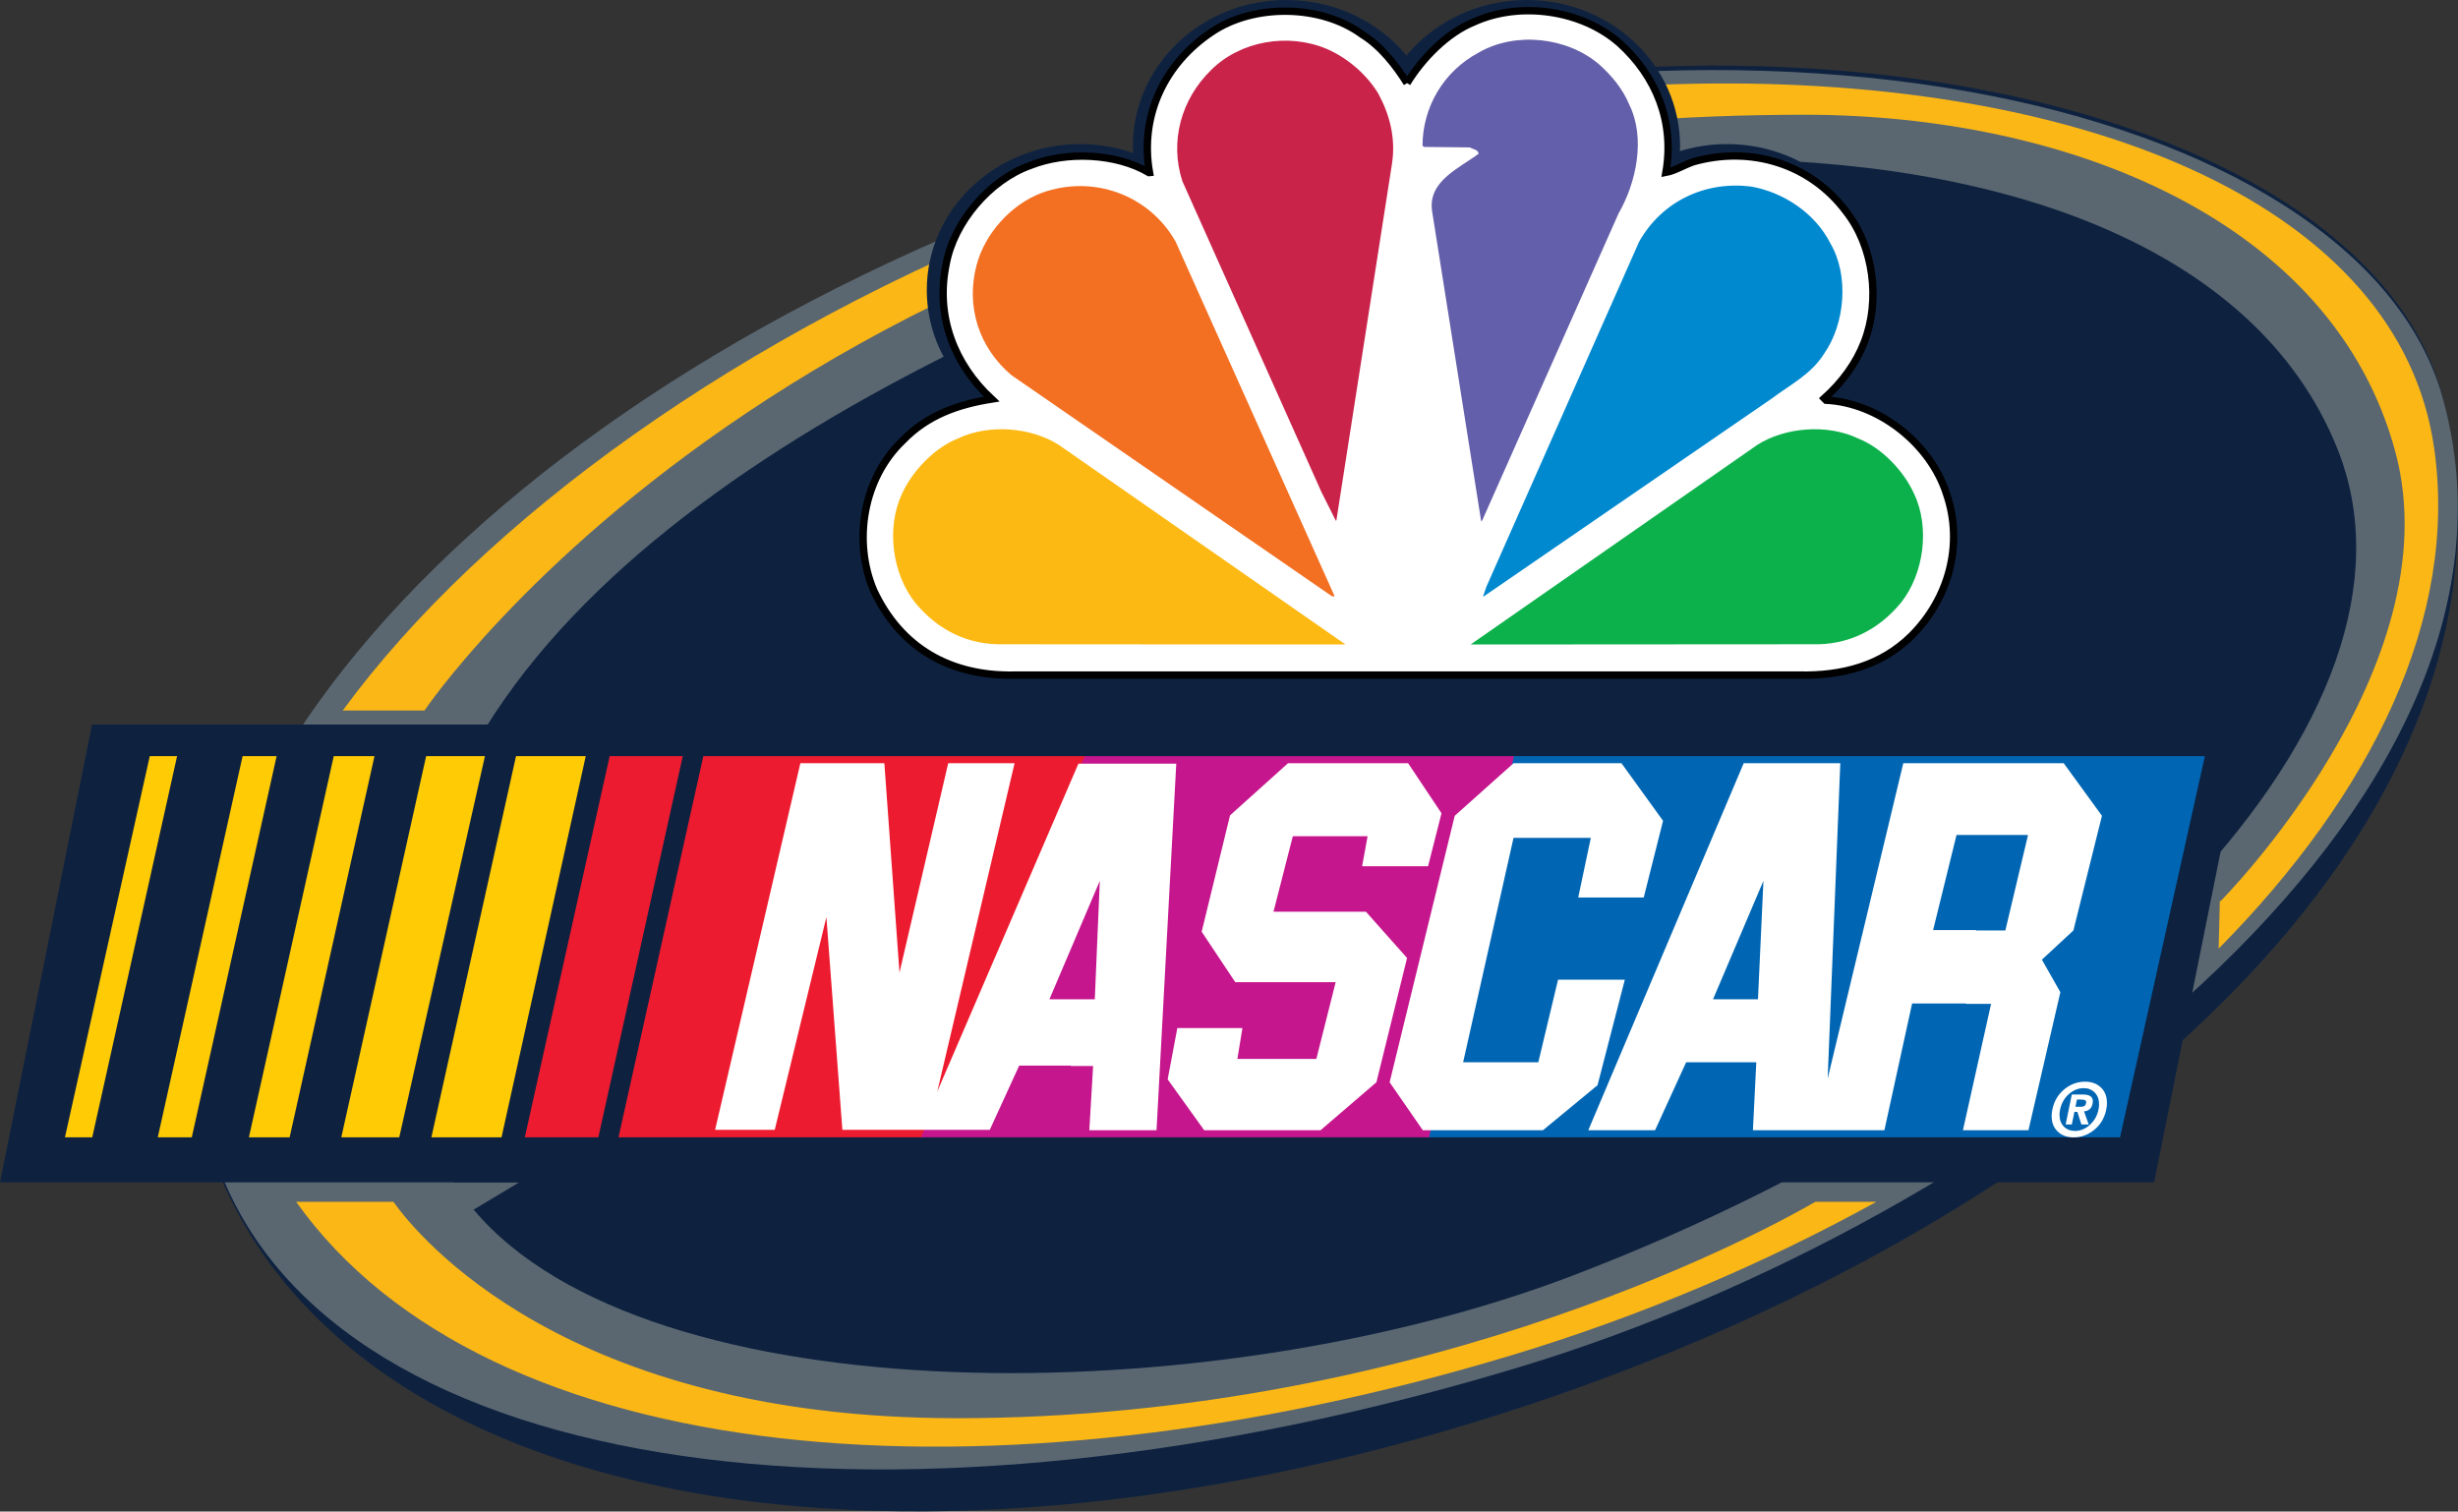
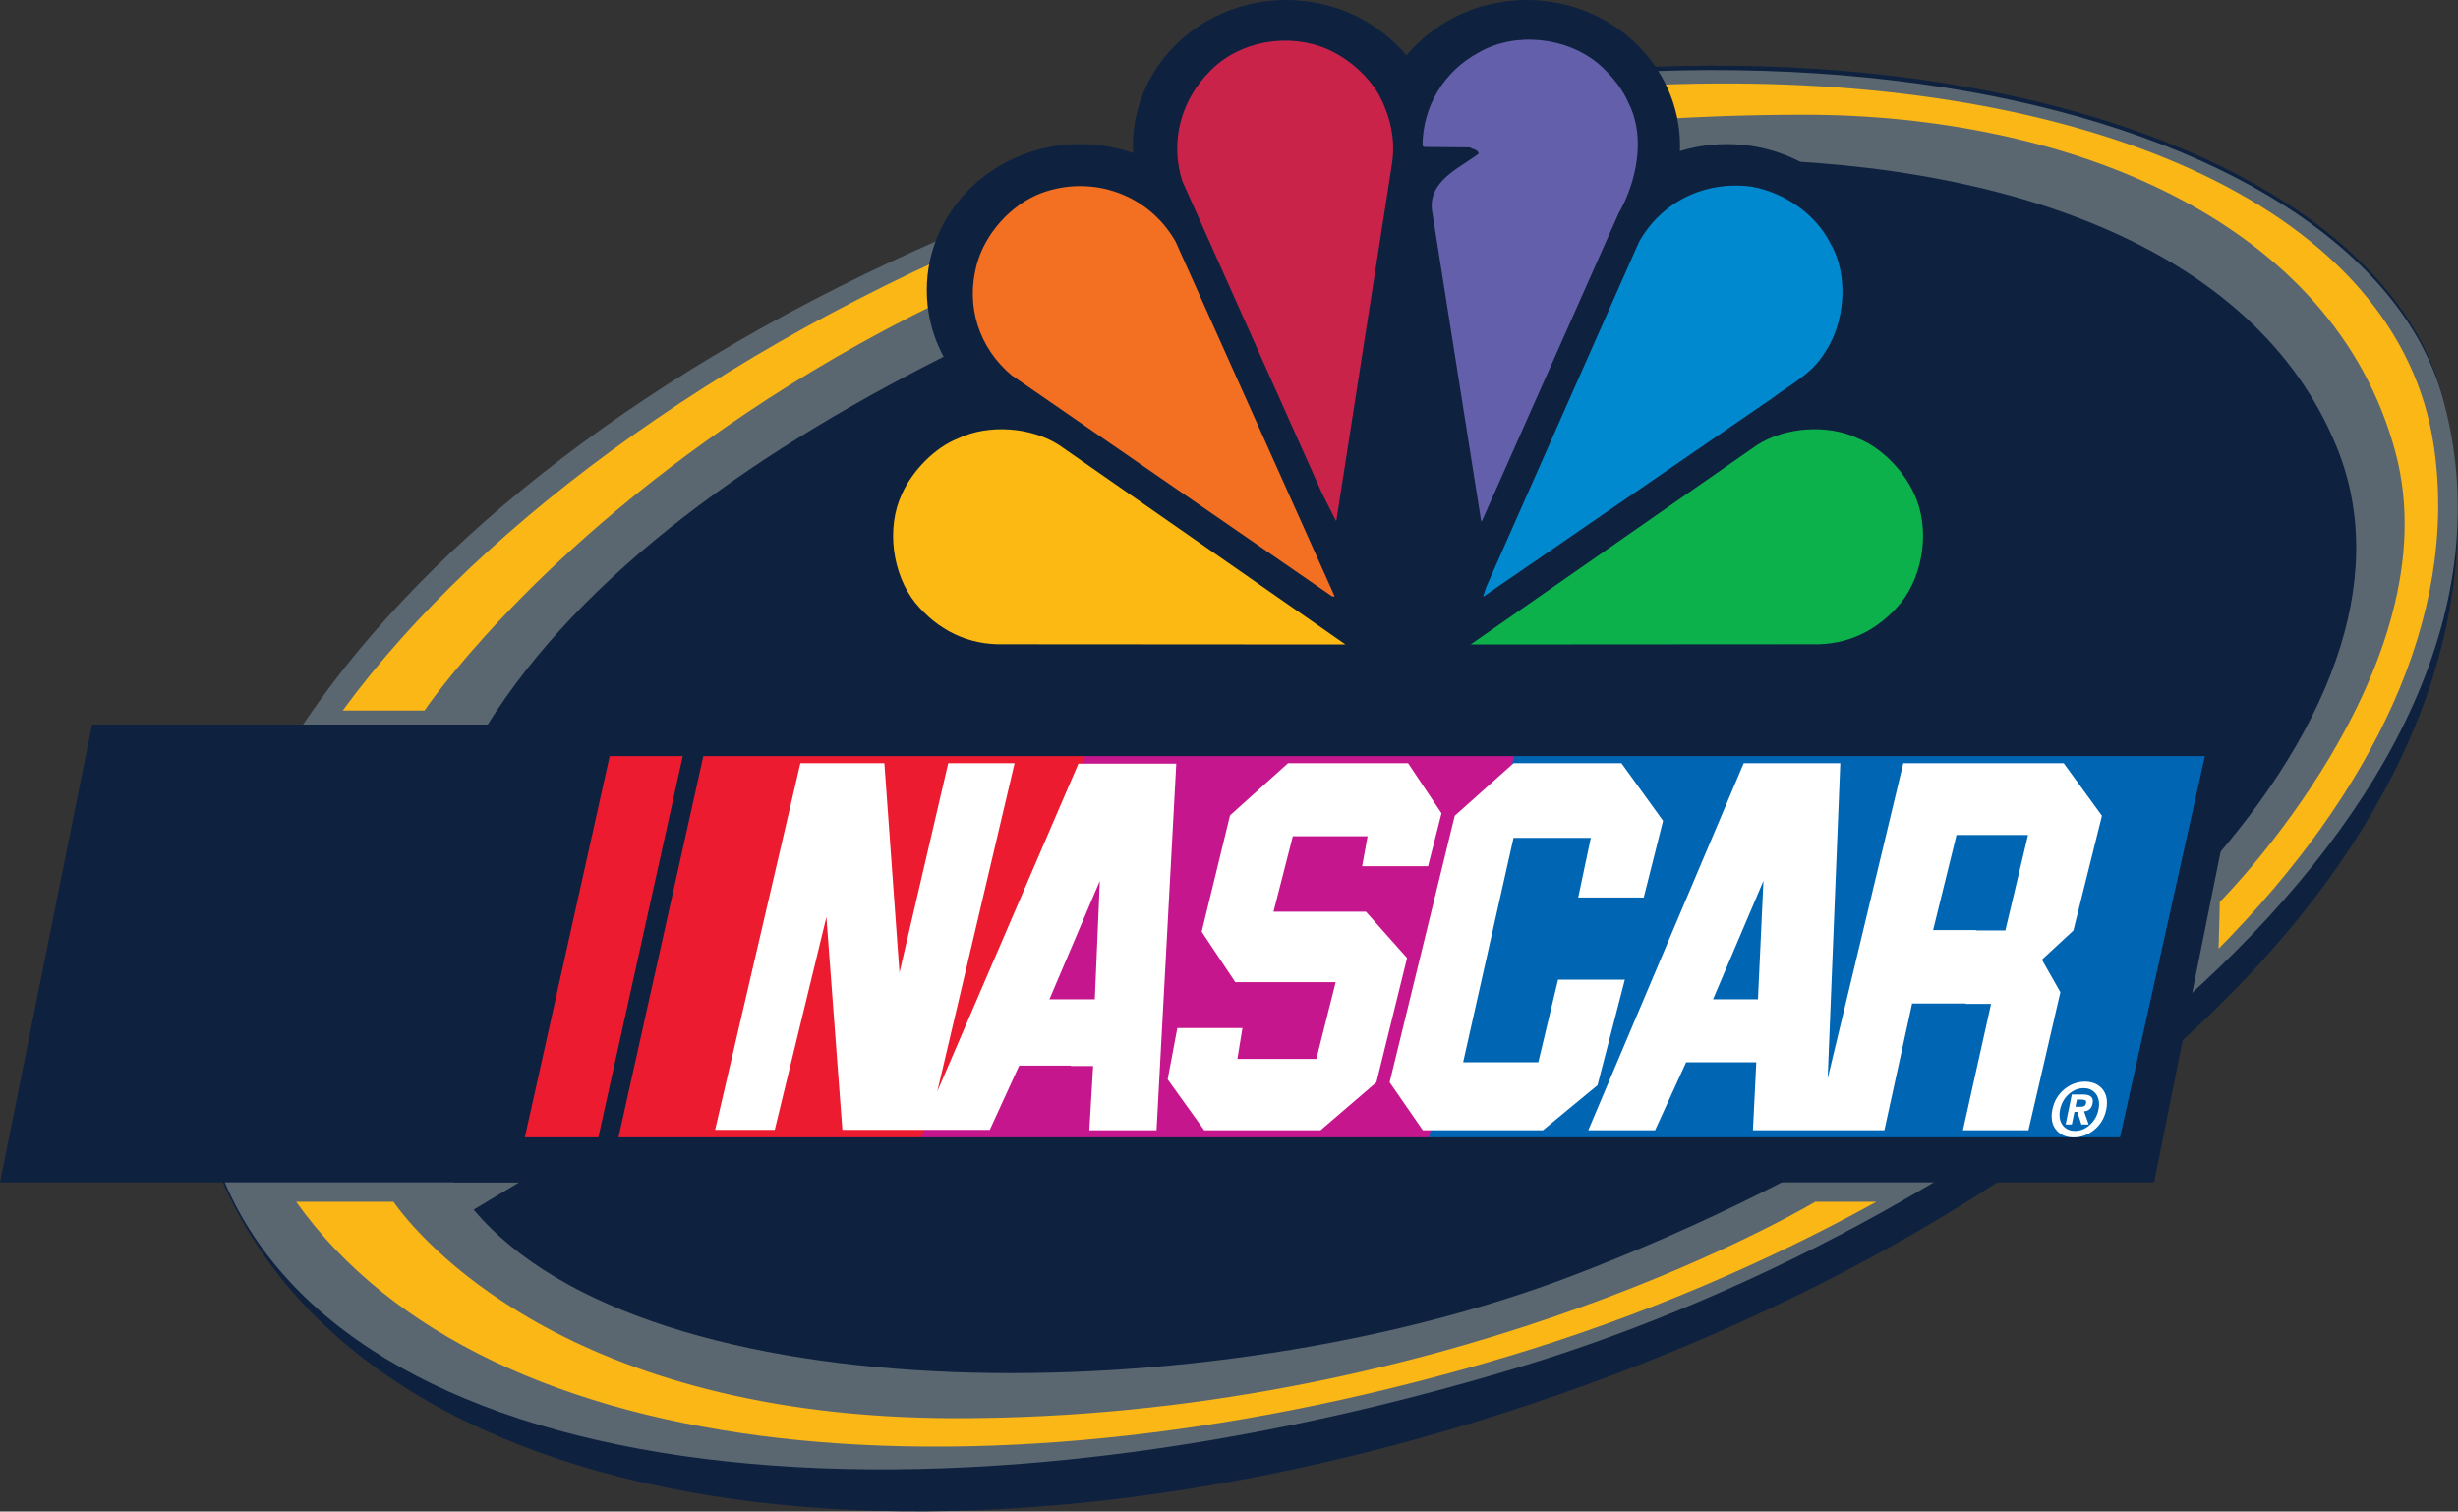
<svg xmlns="http://www.w3.org/2000/svg" xmlns:ns1="http://www.inkscape.org/namespaces/inkscape" xmlns:ns2="http://sodipodi.sourceforge.net/DTD/sodipodi-0.dtd" id="svg3183" version="1.1" ns1:version="0.48.5 r10040" width="1000" height="615" ns2:docname="NASCAR_on_NBC_logo.svg">
  <rect width="100%" height="100%" fill="#333333" stroke="none" />
  <defs id="defs3187">
	
	
	
	
	
	
	
	
	
	
	
	
	
	
</defs>
  <ns2:namedview pagecolor="#ffffff" bordercolor="#666666" borderopacity="1" objecttolerance="10" gridtolerance="10" guidetolerance="10" ns1:pageopacity="0" ns1:pageshadow="2" ns1:window-width="1366" ns1:window-height="706" id="namedview3185" showgrid="false" ns1:object-nodes="false" ns1:object-paths="false" ns1:zoom="0.4895635" ns1:cx="1107.7748" ns1:cy="172.13641" ns1:window-x="-8" ns1:window-y="32" ns1:window-maximized="1" ns1:current-layer="svg3183" fit-margin-top="0" fit-margin-left="0" fit-margin-right="0" fit-margin-bottom="0" />
  <g id="g3258" transform="matrix(2.222,0,0,2.224,0,-6.553)">
    <path ns2:nodetypes="sssss" ns1:connector-curvature="0" id="path3193" d="M 447.24,75.712 C 465.992,150.381 386.829,224.235 280.306,259.828 167.814,297.416 60.905,280.72 38.065,212.193 20.465,159.387 83.532,80.677 193.7,38.055 313.641,-8.347 433.439,20.754 447.24,75.712 z" style="fill:#0e2240;fill-opacity:1;fill-rule:evenodd;stroke:none" />
    <path style="fill:#5a6771;fill-opacity:1;fill-rule:evenodd;stroke:none" d="M 447.24,75.712 C 468.289,151.402 365.039,226.685 278.738,252.89 165.248,287.351 61.651,274.319 40.051,216.526 18.707,159.416 78.553,80.805 193.7,38.055 314.263,-6.705 432.059,21.12 447.24,75.712 z" id="path3208" ns1:connector-curvature="0" ns2:nodetypes="sssss" />
    <path id="path3196" d="m 314.125,18.219 c -38.589,0.219 -81.089,7.831 -120.844,23.25 C 135.749,63.783 88.44,97.912 62.75,132.938 l 14.969,0 c 0,0 73.233,-109 252.688,-109 48.025,0 96.799,19.248 108.188,61.75 10.552,39.382 -32,82.094 -32,82.094 l -0.156,-0.031 -0.219,8.75 C 434.313,148.099 450.17,115.89 445.656,84.781 439.286,40.881 382.914,17.828 314.125,18.219 z M 54.219,222.812 c 34.889,49.053 127.061,56.899 222.594,28.062 23.453,-7.079 46.073,-16.664 66.75,-28.062 l -11.188,0 c -5.667,3.313 -69.655,39.594 -157.219,39.594 -71.709,0 -98.774,-33.475 -103.125,-39.594 l -17.812,0 z" style="fill:#fbb715;fill-opacity:1;fill-rule:evenodd;stroke:none" ns1:connector-curvature="0" />
    <path transform="matrix(1.285,0,0,1.265,-70.431,-14.616)" d="m 230.556,55.846 c 0,11.666 -9.781,21.124 -21.846,21.124 -12.065,0 -21.846,-9.457 -21.846,-21.124 0,-11.666 9.781,-21.124 21.846,-21.124 12.065,0 21.846,9.457 21.846,21.124 z" ns2:ry="21.123791" ns2:rx="21.84597" ns2:cy="55.846115" ns2:cx="208.71027" id="path2993" style="fill:#0e2240;fill-opacity:1;fill-rule:evenodd;stroke:none" ns2:type="arc" />
    <path ns2:type="arc" style="fill:#0e2240;fill-opacity:1;fill-rule:evenodd;stroke:none" id="path2995" ns2:cx="208.71027" ns2:cy="55.846115" ns2:rx="21.84597" ns2:ry="21.123791" d="m 230.556,55.846 c 0,11.666 -9.781,21.124 -21.846,21.124 -12.065,0 -21.846,-9.457 -21.846,-21.124 0,-11.666 9.781,-21.124 21.846,-21.124 12.065,0 21.846,9.457 21.846,21.124 z" transform="matrix(1.285,0,0,1.265,48.006,-14.616)" />
    <path transform="matrix(1.285,0,0,1.265,11.343,-40.976)" d="m 230.556,55.846 c 0,11.666 -9.781,21.124 -21.846,21.124 -12.065,0 -21.846,-9.457 -21.846,-21.124 0,-11.666 9.781,-21.124 21.846,-21.124 12.065,0 21.846,9.457 21.846,21.124 z" ns2:ry="21.123791" ns2:rx="21.84597" ns2:cy="55.846115" ns2:cx="208.71027" id="path2997" style="fill:#0e2240;fill-opacity:1;fill-rule:evenodd;stroke:none" ns2:type="arc" />
    <path ns2:type="arc" style="fill:#0e2240;fill-opacity:1;fill-rule:evenodd;stroke:none" id="path2999" ns2:cx="208.71027" ns2:cy="55.846115" ns2:rx="21.84597" ns2:ry="21.123791" d="m 230.556,55.846 c 0,11.666 -9.781,21.124 -21.846,21.124 -12.065,0 -21.846,-9.457 -21.846,-21.124 0,-11.666 9.781,-21.124 21.846,-21.124 12.065,0 21.846,9.457 21.846,21.124 z" transform="matrix(1.285,0,0,1.265,-32.697,-40.976)" />
    <path id="path3004" d="m 312.969,32.062 c -36.072,0.156 -74.703,7.838 -107.375,21.25 -79.325,32.563 -147.1,82.184 -127.125,155.469 1.018,3.734 2.606,7.225 4.625,10.469 l 11.969,0 -8.344,5 C 118.505,262.055 221.623,261.628 287.875,236.344 383.177,199.973 447.35,133.193 427.938,84.969 412.91,47.638 365.689,31.835 312.969,32.062 z" style="fill:#0e2240;fill-opacity:1;fill-rule:evenodd;stroke:none" ns1:connector-curvature="0" />
    <path ns2:nodetypes="ccccc" ns1:connector-curvature="0" id="rect3001" d="m 16.852,135.505 394.407,0 -16.852,83.748 -394.407,0 z" style="fill:#0e2240;fill-opacity:1;fill-rule:evenodd;stroke:none" />
    <g transform="matrix(0.769,0,0,0.763,11.89,141.282)" id="g3129">
      <path style="fill:#ed1b2f" ns1:connector-curvature="0" d="M 129.7,0 109.5,91.4 H 127 L 147.1,0 H 129.7 z M 152,0 131.8,91.4 h 72.3 L 243,0 h -91 z" id="path3113" />
-       <path style="fill:#ffcb05" ns1:connector-curvature="0" d="M 20.2,0 0,91.4 H 6.5 L 26.7,0 H 20.2 z M 42.3,0 22.1,91.4 h 8.1 L 50.4,0 H 42.3 z M 64,0 43.8,91.4 h 9.7 L 73.7,0 H 64 z M 86,0 65.8,91.4 H 79.6 L 100,0 H 86 z m 21.4,0 -20.15,91.4 h 16.7 L 124,0 h -16.6 z" id="path3115" />
      <path style="fill:#c5168d" ns1:connector-curvature="0" d="m 242.8,0 -39,91.4 H 325 L 345.2,0 H 242.8 z" id="path3117" />
      <path style="fill:#0066b3" ns1:connector-curvature="0" d="M 345,0 324.8,91.4 H 489.3 L 509.5,0 H 345 z" id="path3119" />
      <path style="fill:white" ns1:connector-curvature="0" d="m 330.9,14.3 -15.5,63.9 7.9,11.5 28.6,0 13,-10.8 6.5,-25.3 h -15.9 l -4.7,19.8 h -17.9 l 12,-53.8 h 18.4 l -3,14.3 h 15.6 l 4.6,-18.4 -9.9,-13.8 -25.7,0 -14,12.6 z M 319.8,1.7 h -28.6 l -13.8,12.5 -6.75,27.9 8,12.1 h 23.9 l -4.6,18.4 h -18.8 l 1.2,-7.4 h -15.5 l -2.3,12.3 8.7,12.2 h 27.7 l 13.3,-11.5 7.3,-29.8 -9.8,-11.1 h -22 l 4.6,-18.1 h 17.8 l -1.3,7.2 h 15.7 l 3.2,-12.7 -7.95,-12 z m -109.5,0 -11.6,50.2 -3.6,-50.2 h -20 L 154.8,89.6 H 169 l 12.3,-51 3.8,51 h 35.1 l 7,-15.4 h 14.5 V 58.3 h -7.3 l 12,-28.4 -1.2,28.4 h -5.7 v 16 h 5.3 l -0.9,15.4 h 16 l 4.7,-87.9 h -23.3 l -33.6,78.6 18.4,-78.7 -15.8,0 z m 240.1,17.2 h 17 l -5.4,22.9 -9.4,0 v 17.6 h 6 l -6.7,30.3 15.6,0 7.6,-33.1 -4.4,-7.8 7.5,-7 6.8,-27.5 -9.1,-12.6 -38.2,0 -18,75.6 3,-75.6 -23,0 -37,88 h 15.9 l 7.4,-16.3 13.2,0 V 58.3 h -6.8 l 12,-28.4 -1.3,28.4 h -5.6 v 15.1 l 5.2,0 -0.8,16.3 h 31.3 l 6.6,-30.4 H 455 V 41.7 l -10.2,0 5.6,-22.9" id="path3121" />
    </g>
    <g style="fill:white" transform="matrix(0.519,0,0,0.538,227.948,198.356)" id="g3157">
      <g id="text3159" style="font-size:25.05px;font-style:italic;font-weight:normal;text-align:start;text-anchor:start;fill:white;font-family:Helvetica">
        <path id="path3171" style="font-size:25.05px;font-style:italic;font-weight:normal;text-align:start;text-anchor:start;fill:white;font-family:Helvetica" d="m 292.619,14.88 -0.927,4.283 -2.179,0 2.179,-10.195 3.808,0 c 2.405,1.41e-5 3.607,0.743 3.608,2.229 -2e-5,0.25 -0.025,0.534 -0.076,0.852 -0.351,1.653 -1.361,2.538 -3.031,2.655 l 1.654,4.459 -2.58,0 -1.428,-4.283 z m 0.351,-1.728 1.929,0 c 0.551,10e-6 0.952,-0.084 1.203,-0.251 0.317,-0.2 0.526,-0.559 0.626,-1.077 0.033,-0.084 0.05,-0.167 0.05,-0.251 -2e-5,-0.584 -0.585,-0.876 -1.754,-0.876 l -1.527,0 z m 10.871,0.927 c -0.601,2.889 -2.046,5.219 -4.334,6.99 -2.154,1.653 -4.542,2.48 -7.165,2.48 -2.254,-1e-6 -4.091,-0.626 -5.511,-1.879 -1.503,-1.319 -2.254,-3.098 -2.254,-5.336 0,-0.718 0.084,-1.47 0.251,-2.254 0.618,-2.889 2.071,-5.219 4.359,-6.989 2.154,-1.653 4.551,-2.48 7.189,-2.48 2.238,1.85e-5 4.066,0.626 5.486,1.879 1.487,1.319 2.23,3.097 2.23,5.335 -2e-5,0.718 -0.084,1.47 -0.251,2.254 z m -2.731,0 c 0.134,-0.618 0.2,-1.21 0.2,-1.778 -2e-5,-1.653 -0.505,-2.981 -1.516,-3.983 -1.01,-1.002 -2.309,-1.503 -3.895,-1.503 -1.92,1.62e-5 -3.674,0.676 -5.26,2.029 -1.587,1.353 -2.613,3.098 -3.081,5.235 -0.134,0.618 -0.201,1.22 -0.201,1.804 -10e-6,1.653 0.505,2.981 1.516,3.983 1.01,1.002 2.326,1.495 3.946,1.478 l -0.025,0.025 c 1.887,2e-6 3.616,-0.668 5.185,-2.004 1.636,-1.386 2.68,-3.148 3.131,-5.286 z" ns1:connector-curvature="0" />
      </g>
      <g id="text3161" style="font-size:25.05px;font-style:italic;font-weight:normal;text-align:start;text-anchor:start;fill:white;font-family:Helvetica" />
    </g>
    <g transform="matrix(0.746,0,0,0.746,-393.598,-134.84)" id="g3240">
-       <path style="fill:white;stroke:black;stroke-width:1.809;stroke-opacity:1" ns1:connector-curvature="0" d="m 872.946,205.082 c 3.688,-6.022 9.807,-12.323 16.396,-14.988 11.341,-5.16 26.542,-2.941 35.795,5.224 8.954,8.112 13.496,19.23 11.353,31.66 2.196,-0.405 4.413,-1.811 6.738,-2.611 13.899,-3.923 28.599,0.331 37.511,12.248 6.694,8.507 8.443,21.724 4.425,32.001 -1.994,5.169 -5.395,9.817 -9.817,13.783 l 0.446,0.448 c 12.931,0.628 25.639,10.67 29.561,22.982 4.253,12.419 0.512,25.69 -8.57,34.773 -7.42,7.334 -16.961,9.872 -27.567,9.658 l -192.55,0 c -15.81,0.341 -28.026,-6.663 -34.603,-20.722 -5.16,-12.068 -2.612,-27.503 7.024,-36.702 6.076,-6.354 13.688,-8.956 21.896,-10.266 -9.295,-8.624 -13.773,-20.424 -11.161,-33.078 1.866,-10.254 10.607,-20.637 20.648,-24.219 8.847,-3.518 21.044,-3.028 29.146,1.747 l 0.117,-0.01 c -2.441,-13.954 3.699,-26.757 15.274,-34.475 10.32,-6.981 26.821,-6.801 36.926,0.62 4.542,2.781 8.283,7.557 11.012,11.927" id="path3177" ns2:nodetypes="ccccccccccccccccccccccc" />
      <path style="fill:#645faa" ns1:connector-curvature="0" d="m 927.46,210.295 c 4.137,8.347 1.707,19.284 -2.611,26.778 l -33.408,75.163 -0.289,0.352 -12.076,-76.25 c -0.969,-7.322 6.854,-10.446 11.459,-13.964 -0.234,-1.076 -1.418,-1.023 -2.163,-1.524 l -11.288,-0.118 -0.343,-0.341 c 0.064,-9.466 5.16,-18.207 13.794,-22.801 9.02,-5.212 21.725,-3.795 29.549,2.889 3.177,2.834 5.853,6.127 7.376,9.816" id="path3179" />
      <path style="fill:#c9234a" ns1:connector-curvature="0" d="m 865.91,207.683 c 2.73,5.053 4.308,10.789 3.348,17.141 l -13.623,87.305 c 0.074,0.106 -0.053,0.224 -0.161,0.276 l -3.528,-7.024 -34.144,-76.25 c -3.177,-9.818 -0.234,-20.083 6.918,-27.12 7.206,-7.312 19.06,-9.295 28.484,-5.329 4.989,2.154 9.754,6.12 12.706,11.001" id="path3181" />
      <path style="fill:#0089cf" ns1:connector-curvature="0" d="m 976.88,244.438 c 4.594,7.834 3.561,19.689 -1.547,26.959 -3.164,5.106 -8.389,7.654 -12.813,11.001 l -70.748,48.565 h -0.162 l 0.79,-2.323 37.502,-84.649 c 5.618,-9.978 16.342,-15.031 27.684,-13.507 7.771,1.419 15.542,6.471 19.294,13.954" id="path3183" />
      <path style="fill:#f36f21" ns1:connector-curvature="0" d="m 816.161,243.991 39.026,86.963 h -0.628 l -78.68,-54.227 c -8.007,-6.747 -11.289,-16.853 -8.571,-27.065 2.036,-7.654 8.389,-14.806 15.947,-17.643 12.375,-4.53 26.317,0.288 32.906,11.972" id="path3185" />
      <path style="fill:#0db14b" ns1:connector-curvature="0" d="m 997.411,305.828 c 3.922,8.283 2.377,19.625 -3.23,26.67 -5.563,6.749 -13.005,10.437 -21.736,10.202 l -83.893,0.054 70.279,-48.896 c 6.867,-4.424 17.303,-5.225 24.797,-1.643 5.787,2.271 11.235,7.942 13.783,13.613" id="path3187" />
      <path style="fill:#fdb913" ns1:connector-curvature="0" d="m 748.982,305.828 c -3.911,8.283 -2.377,19.625 3.241,26.67 5.564,6.749 12.983,10.437 21.725,10.202 l 83.893,0.054 -70.28,-48.896 c -6.865,-4.424 -17.3,-5.225 -24.784,-1.643 -5.79,2.271 -11.236,7.942 -13.795,13.613" id="path3189" />
    </g>
  </g>
</svg>